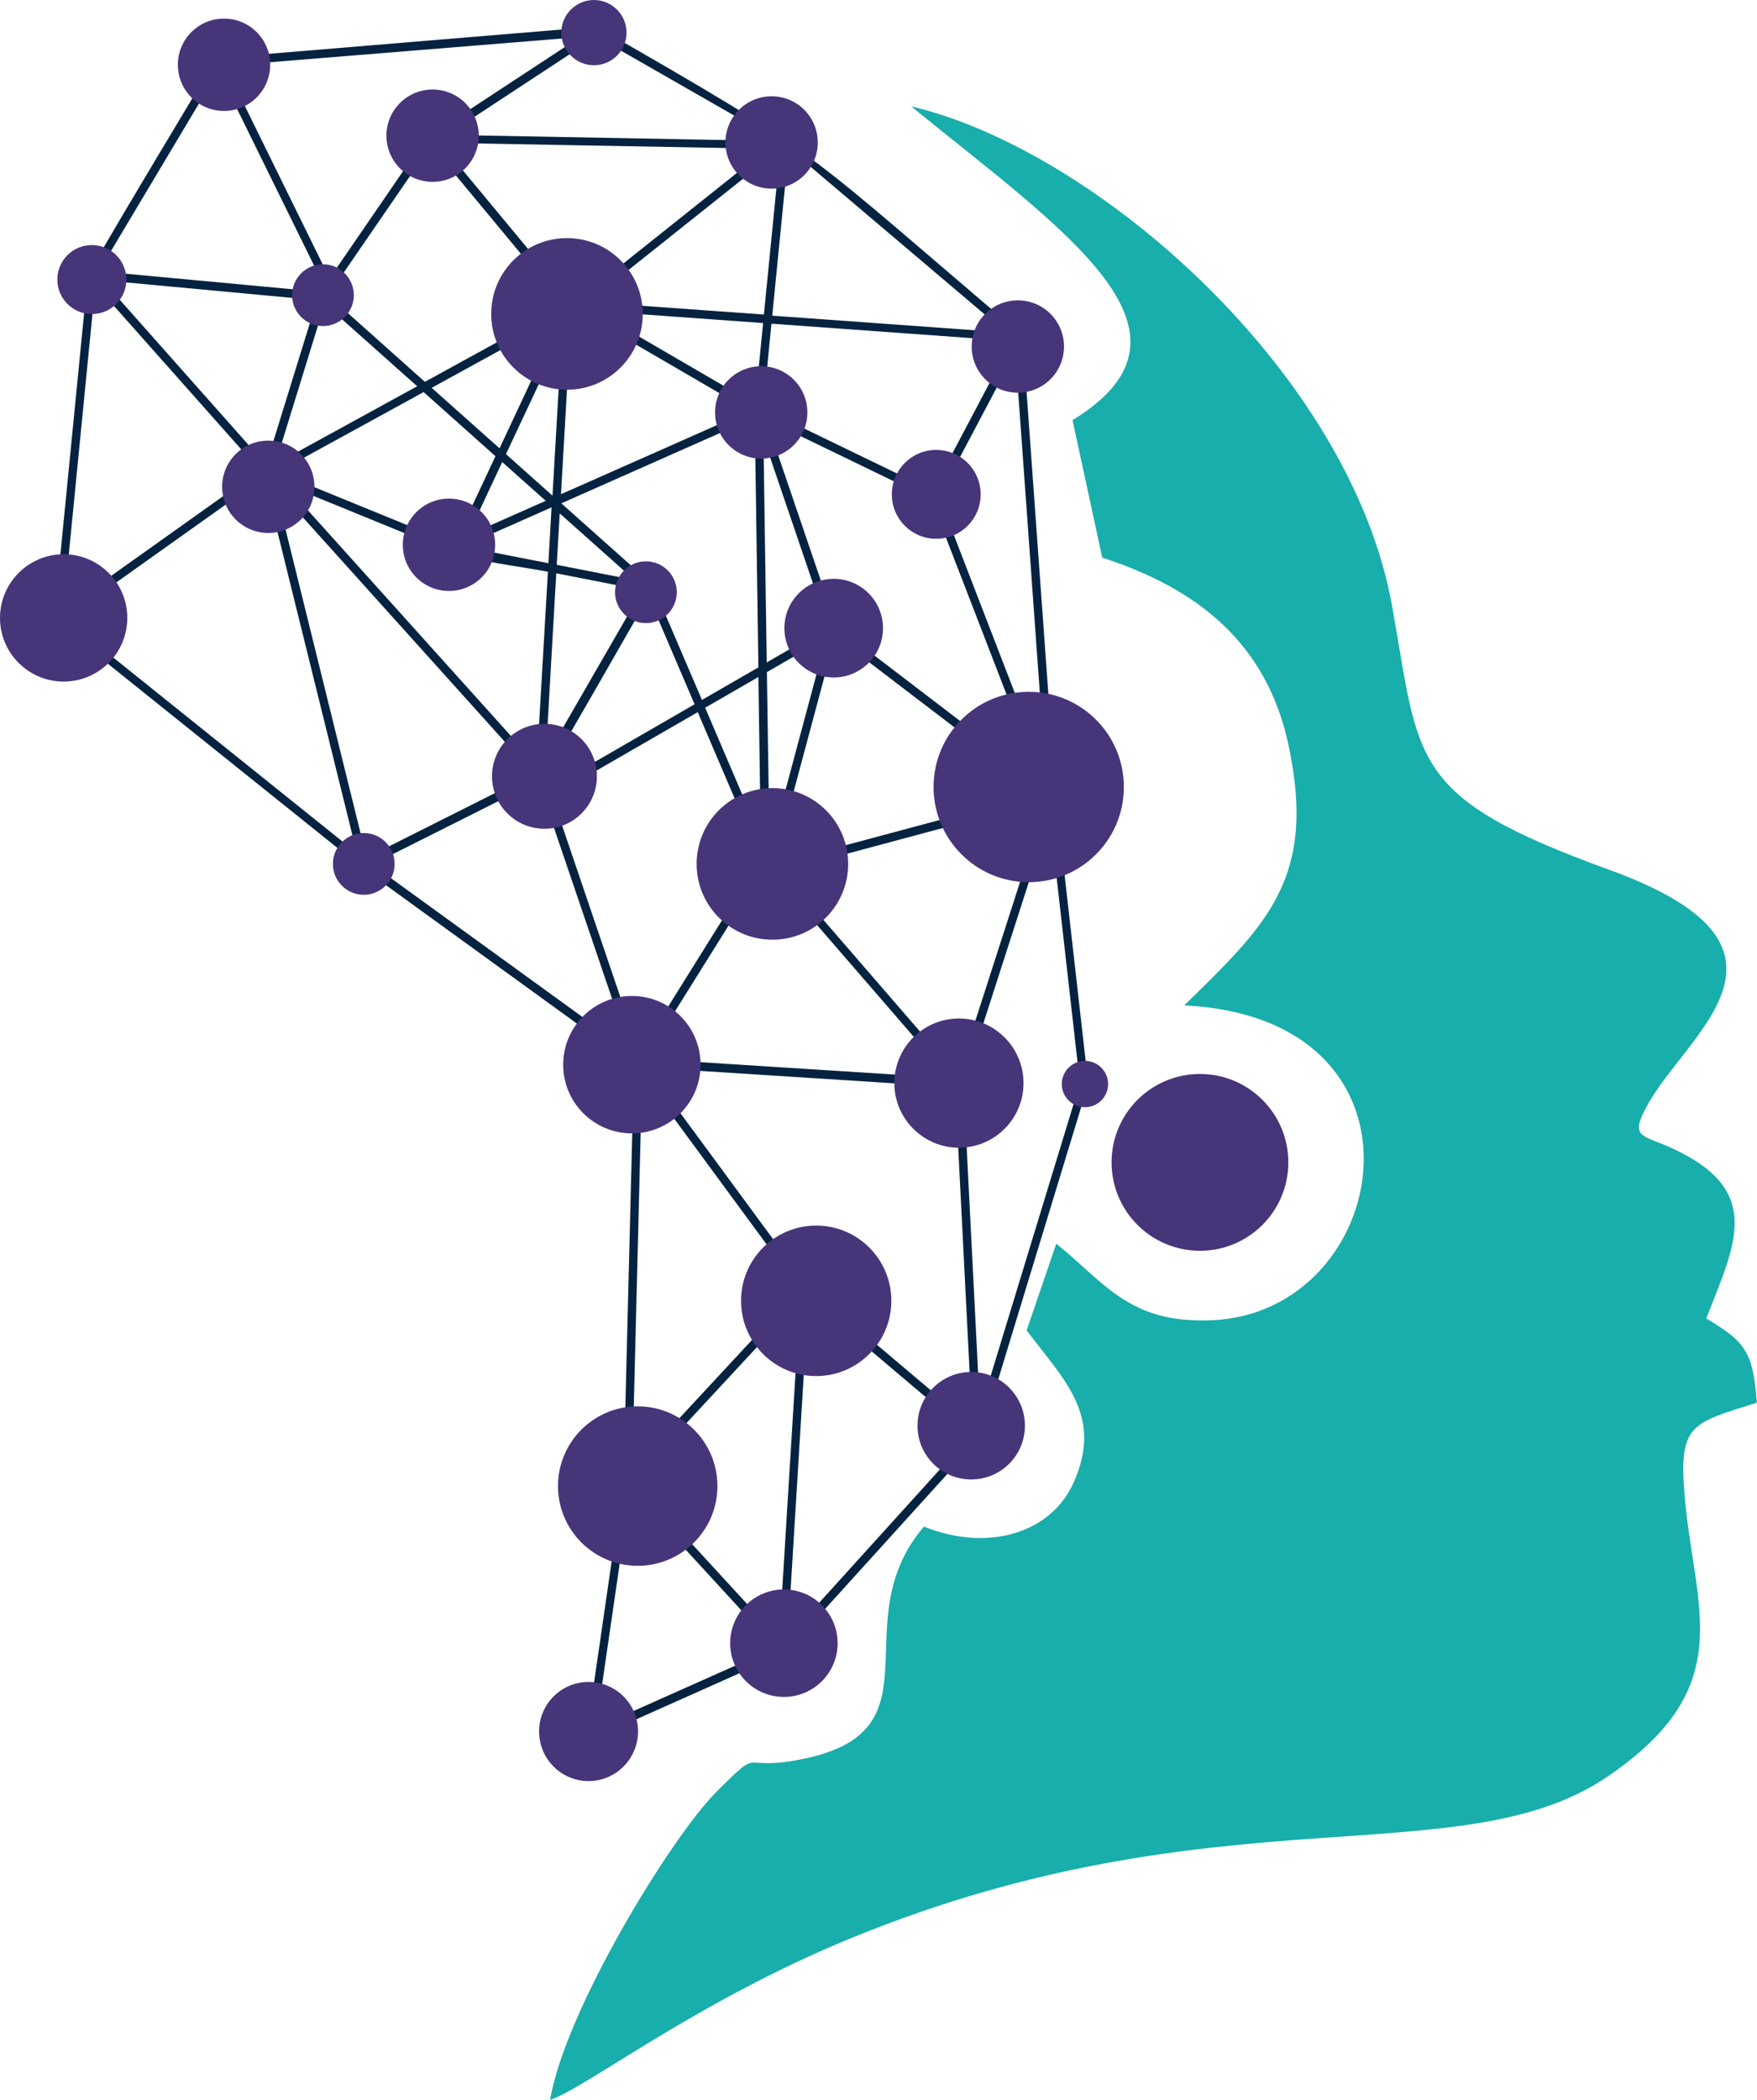
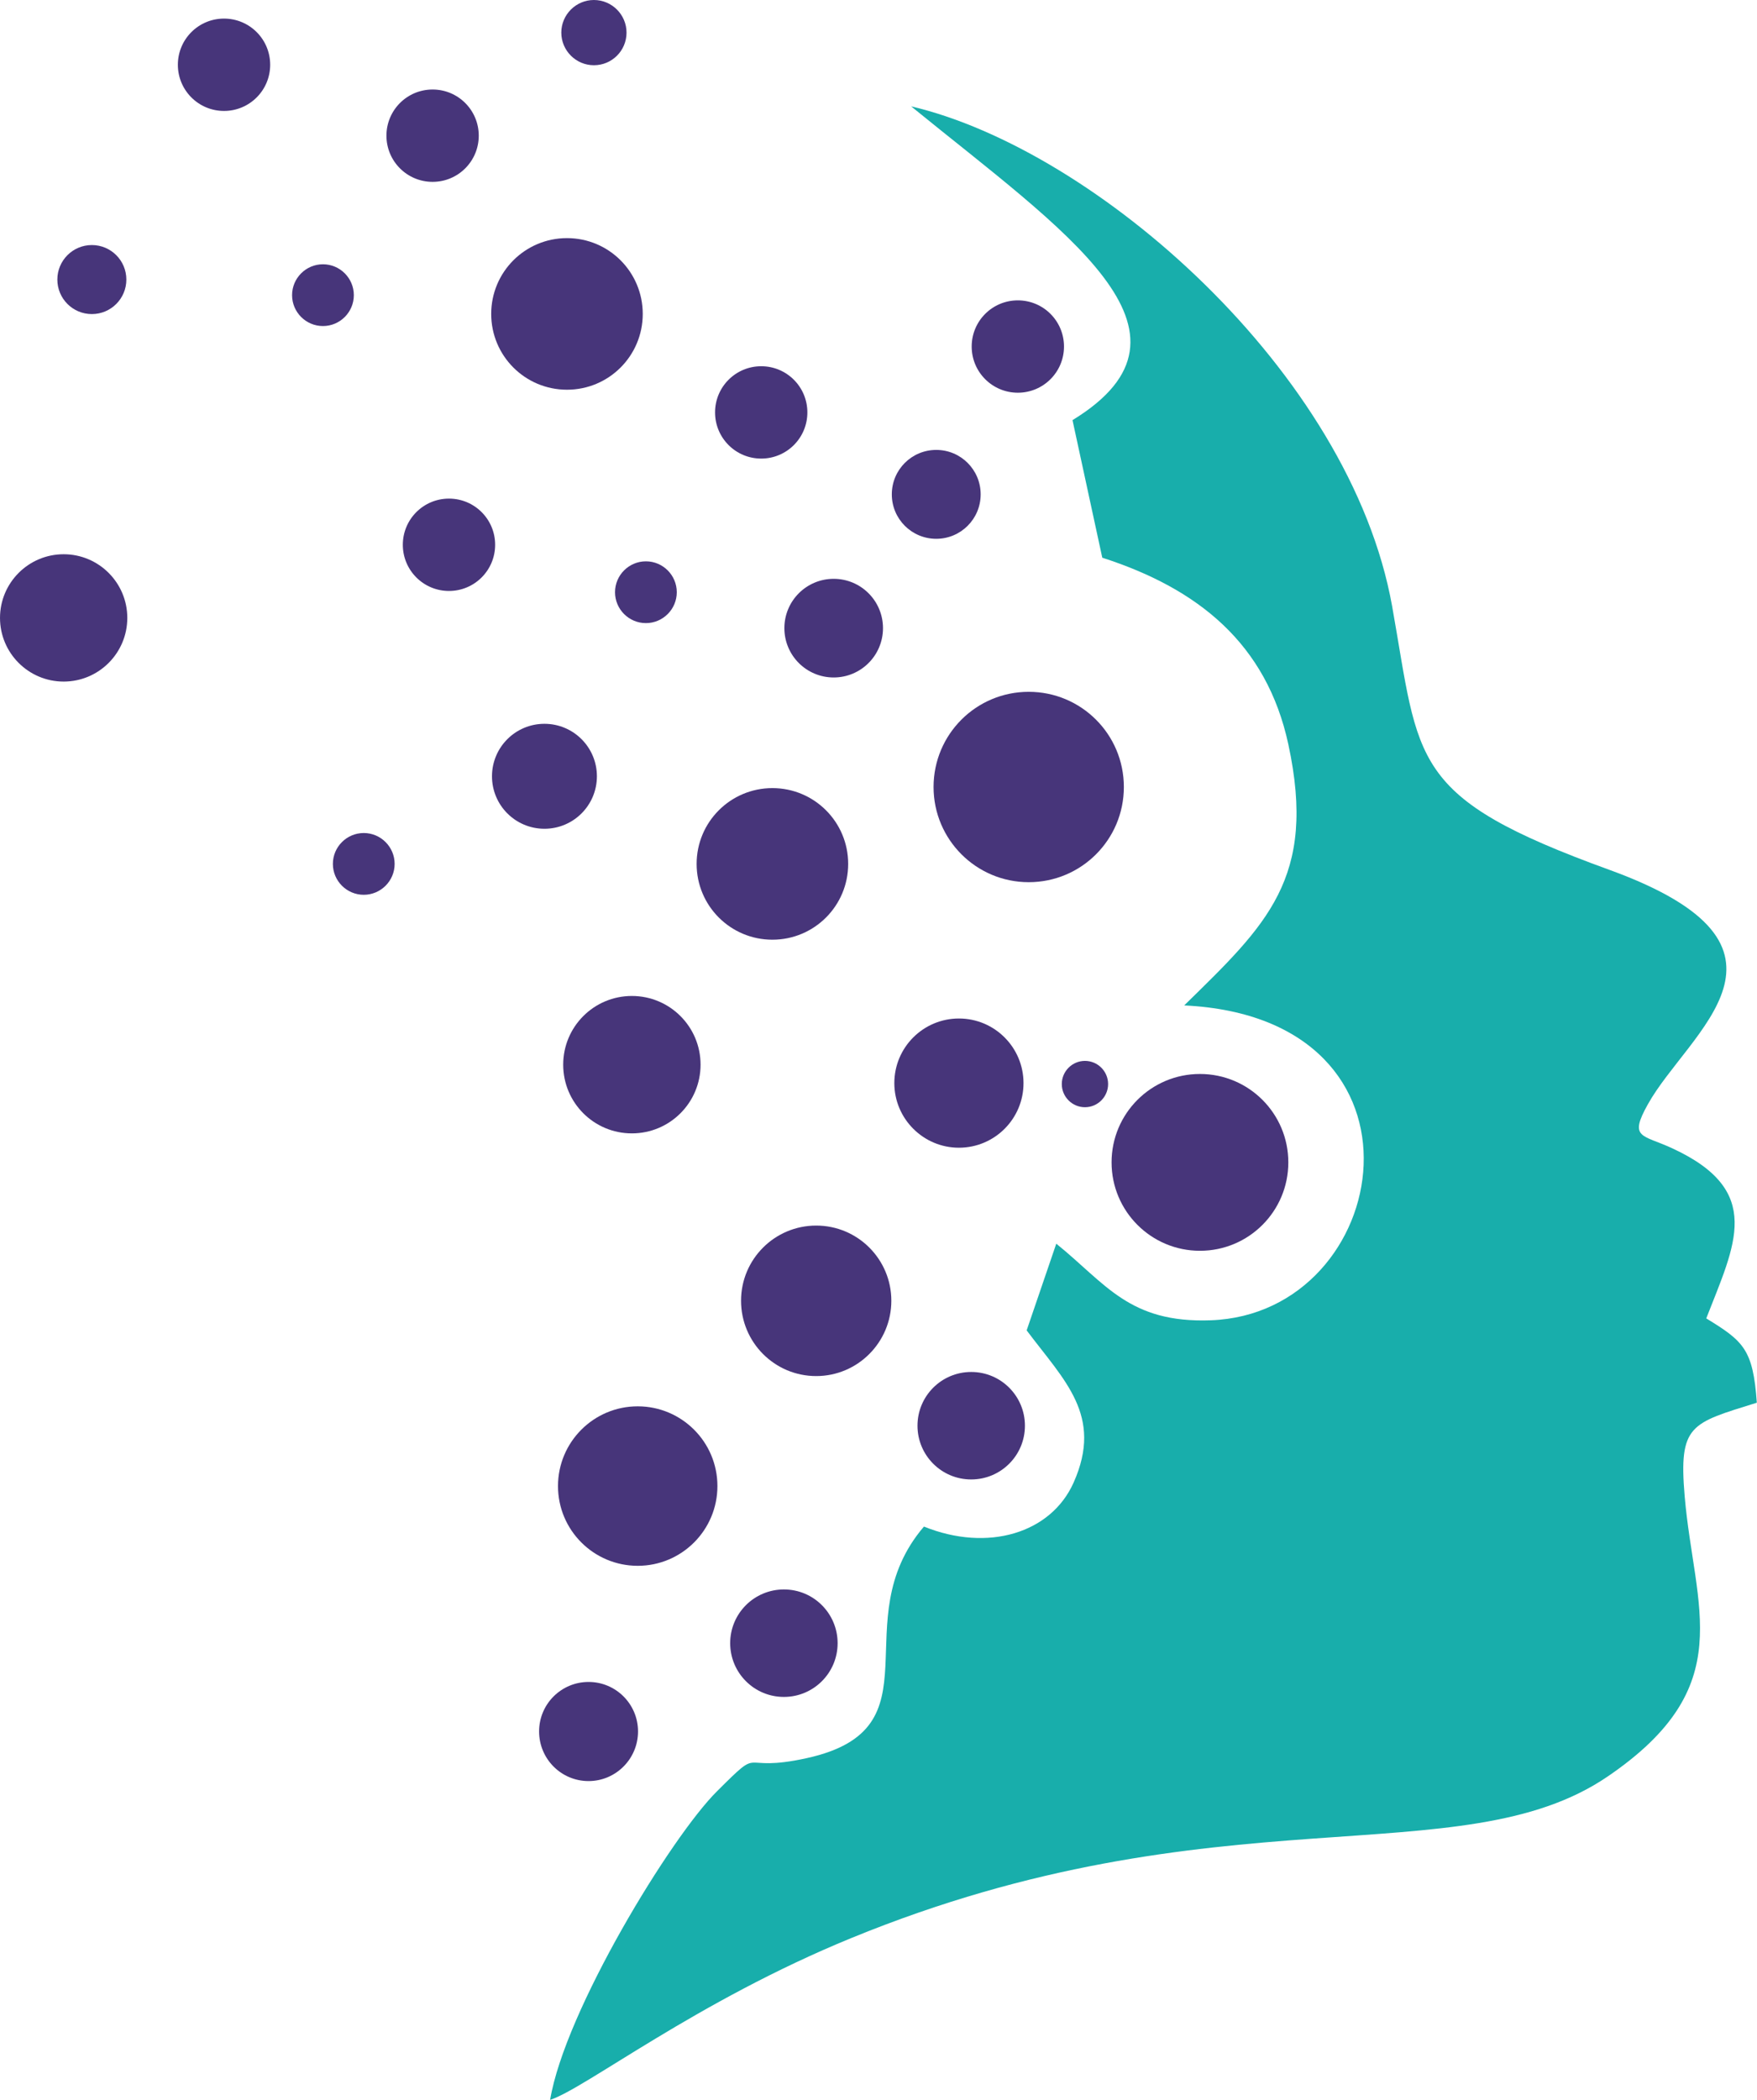
<svg xmlns="http://www.w3.org/2000/svg" xml:space="preserve" width="7.518mm" height="8.982mm" version="1.1" style="shape-rendering:geometricPrecision; text-rendering:geometricPrecision; image-rendering:optimizeQuality; fill-rule:evenodd; clip-rule:evenodd" viewBox="0 0 111.53 133.25">
  <defs>
    <style type="text/css">
   
    .fil1 {fill:#18AEAB}
    .fil2 {fill:#47357A}
    .fil0 {fill:#052340;fill-rule:nonzero}
   
  </style>
  </defs>
  <g id="Layer_x0020_1">
    <g id="_2015099535632">
-       <path class="fil0" d="M36.83 2.35l-22.54 1.83 6.63 13.48 6.39 -9.31 0.13 0.16 9.38 -6.16zm-22.97 1.33l23.99 -1.99c14.73,8.44 12.82,7.53 26.9,19.47l0.17 0.32 2.1 29.11 0.02 0.18 0.04 0.36 2 17.65 -6.8 22.31 0.03 0.57 -0.27 -0.23 -12.09 13.34 -0.03 0.53 -0.3 -0.32 -12.46 5.56 2.4 -16.51 -0.08 -0.09 0.1 -0.11 0.66 -26.14 -0.19 -0.01 0.1 -0.17 -17.07 -12.37 -0.01 0 -0.2 -0.16 -0 -0.01 -19.45 -15.6 2.15 -21.84c-0.1,-0.12 7.43,-12.6 8.16,-13.83l0.14 -0.01zm-0 0.83l-7.58 12.7 14.05 1.31 0.25 -0.36 -6.72 -13.66zm-7.37 13.26l10.4 11.72 3.23 -10.44 -13.63 -1.27zm9.99 12.06l-10.43 -11.75 -2.03 20.62 12.47 -8.87zm0.28 0.46l-12.63 8.98 18.52 14.86 -5.89 -23.83zm21.11 -27.97l-9.5 6.24 21.06 0.39 -11.56 -6.62zm25.98 18.77l-13.78 -11.68 -1.05 10.62 14.83 1.07zm2.52 27.94l-1.92 -26.67 -4.84 9.16 6.76 17.51zm0.26 2.84l-5.42 16.83 -0.04 0.32 1.04 20.5 6.34 -20.78 -1.91 -16.87zm-5.83 16.36l5.62 -17.45 -16.82 4.51 11.2 12.94zm0.92 22.22l-1.09 -21.46 -19.57 -1.25 10.22 13.89 10.44 8.82zm-0.09 0.63l-10.31 -8.72 -1.32 21.55 11.63 -12.84zm-12.17 12.93l1.32 -21.47 -10.57 11.39 9.26 10.08zm-0.22 0.55l-9.22 -10.04 -2.2 15.12 11.42 -5.09zm-9.12 -11.33l10.62 -11.44 -9.98 -13.57 -0.63 25.01zm-19.51 -73.95l-3.14 10.17 9.01 -4.94 -5.87 -5.23zm19.38 47.44l-5.74 -16.88 -0.23 -0.2 -10.4 5.22 16.37 11.86zm-5.38 -17.5l0.27 0.79 9.21 -5.32 -2.92 -6.82c-2.18,3.78 -4.34,7.6 -6.55,11.35zm0.39 1.16l5.58 16.43 7.69 -12.32 -3.98 -9.3 -9.22 5.32 -0.07 -0.13zm14.21 4.45l16.83 -4.51 -13.02 -9.94 -3.86 14.4 0.04 0.05zm-0.37 -0.89l3.61 -13.47 -3.77 2.18 0.17 11.29zm4.18 -14.41l0.16 0.29 12.87 9.83 -6.94 -17.96 -10.49 -5.08 4.4 12.92zm-4.88 3.43l-3.38 1.95 3.53 8.25 -0.15 -10.2zm-3.59 1.46l3.59 -2.07 -0.23 -15.85 -12.28 5.44 5.51 4.91 0.29 0.26 0.22 0.52 2.91 6.79zm4.11 -2.38l3.89 -2.24 -4.09 -12.02 0.21 14.27zm-12.09 -22.93l12.13 -9.67 -20.77 -0.38 8.22 9.91 0.17 0.12 0.26 0.02zm12.96 -9.65l-12.18 9.7 11.14 0.8 1.04 -10.51zm-12.86 10.25l-0.41 0.33 -0.65 11.32 11.97 -5.3 -10.9 -6.34zm12.3 0.83l-0.53 5.39 10.76 5.21 5.02 -9.5 -15.25 -1.1zm-1.04 5.11l0.51 -5.15 -10.67 -0.77 10.17 5.92zm-14.06 23.45l-16.42 -18.24 5.82 23.56 10.59 -5.32zm-15.84 -18.4l16.04 17.82 0.71 -12.24c-1.6,-0.31 -4.81,-0.7 -6.16,-1.25l-0.02 0.01 0.01 -0.01 -10.57 -4.32zm-0.41 -0.74l11.21 4.58 2.62 -5.59 -4.56 -4.07 -9.27 5.08zm11.78 4.72l5.41 1.06 0.2 -3.53 -0.01 -0.01 -5.6 2.48zm5.94 1.16l4.94 0.97 -4.75 -4.23 -0.19 3.27zm5.43 1.61l-5.46 -1.07 -0.67 11.69 6.13 -10.62zm-6.13 -5.67l-2.76 -2.46 -2.18 4.65 4.94 -2.19zm-13.81 -13.03l6.14 5.48 8.82 -4.84 -8.43 -10.16 -6.54 9.52zm6.57 5.86l4.31 3.84 3.91 -8.35 -8.22 4.51zm4.72 4.21l2.95 2.63 0.59 -10.18 -3.54 7.54zm16.55 26.2l-0.06 -0.07 -7.64 12.23 19.3 1.23 -11.6 -13.4z" />
      <path class="fil1" d="M57.85 6.76c9.73,7.92 19.38,14.31 10.23,19.9l1.89 8.73c6.08,1.96 10.43,5.45 11.81,11.84 1.84,8.52 -1.4,11.47 -6.61,16.57 16.52,0.79 13.29,19.56 1.69,19.98 -5.19,0.19 -6.66,-2.32 -9.81,-4.86l-1.88 5.5c2.39,3.19 4.88,5.4 2.98,9.66 -1.43,3.21 -5.44,4.43 -9.5,2.79 -5.17,6.05 1.11,12.8 -7.42,14.69 -4.52,1 -2.67,-0.93 -5.72,2.11 -2.91,2.89 -9.65,13.93 -10.59,19.58 2.21,-0.71 9.27,-6.24 19.12,-10.27 23.25,-9.52 38.65,-3.87 48.01,-10.25 8.39,-5.71 5.5,-10.64 4.89,-17.78 -0.39,-4.57 0.39,-4.63 4.58,-5.94 -0.24,-3.39 -0.84,-3.9 -3.21,-5.35 1.83,-4.7 3.69,-8.09 -2.15,-10.79 -1.92,-0.89 -2.78,-0.61 -1.56,-2.79 2.56,-4.61 11.03,-9.99 -2.43,-14.88 -12.77,-4.63 -12.03,-6.8 -13.8,-16.73 -2.66,-14.86 -18.83,-28.98 -30.53,-31.72z" />
      <g>
        <path class="fil2" d="M37.7 -0c1.14,0 2.07,0.93 2.07,2.07 0,1.15 -0.93,2.07 -2.07,2.07 -1.14,0 -2.07,-0.93 -2.07,-2.07 0,-1.14 0.93,-2.07 2.07,-2.07z" />
-         <path class="fil2" d="M48.98 6.11c1.62,0 2.93,1.31 2.93,2.93 0,1.62 -1.31,2.93 -2.93,2.93 -1.62,0 -2.93,-1.31 -2.93,-2.93 0,-1.62 1.31,-2.93 2.93,-2.93z" />
        <path class="fil2" d="M27.46 5.68c1.62,0 2.93,1.31 2.93,2.93 0,1.62 -1.31,2.93 -2.93,2.93 -1.62,0 -2.93,-1.31 -2.93,-2.93 0,-1.62 1.31,-2.93 2.93,-2.93z" />
        <path class="fil2" d="M14.22 1.18c1.62,0 2.93,1.31 2.93,2.93 0,1.62 -1.31,2.93 -2.93,2.93 -1.62,0 -2.93,-1.31 -2.93,-2.93 0,-1.62 1.31,-2.93 2.93,-2.93z" />
        <path class="fil2" d="M5.83 15.55c1.21,0 2.19,0.98 2.19,2.19 0,1.21 -0.98,2.19 -2.19,2.19 -1.21,0 -2.19,-0.98 -2.19,-2.19 0,-1.21 0.98,-2.19 2.19,-2.19z" />
        <path class="fil2" d="M20.5 16.77c1.08,0 1.96,0.88 1.96,1.96 0,1.08 -0.88,1.96 -1.96,1.96 -1.08,0 -1.96,-0.88 -1.96,-1.96 0,-1.08 0.88,-1.96 1.96,-1.96z" />
        <path class="fil2" d="M35.99 15.11c2.66,0 4.81,2.15 4.81,4.81 0,2.66 -2.15,4.81 -4.81,4.81 -2.66,0 -4.81,-2.15 -4.81,-4.81 0,-2.66 2.15,-4.81 4.81,-4.81z" />
        <path class="fil2" d="M64.61 19.06c1.62,0 2.93,1.31 2.93,2.93 0,1.62 -1.31,2.93 -2.93,2.93 -1.62,0 -2.93,-1.31 -2.93,-2.93 0,-1.62 1.31,-2.93 2.93,-2.93z" />
        <path class="fil2" d="M48.32 23.24c1.62,0 2.93,1.31 2.93,2.93 0,1.62 -1.31,2.93 -2.93,2.93 -1.62,0 -2.93,-1.31 -2.93,-2.93 0,-1.62 1.31,-2.93 2.93,-2.93z" />
        <path class="fil2" d="M59.43 28.55c1.56,0 2.82,1.26 2.82,2.82 0,1.56 -1.26,2.82 -2.82,2.82 -1.56,0 -2.82,-1.26 -2.82,-2.82 0,-1.56 1.26,-2.82 2.82,-2.82z" />
        <path class="fil2" d="M28.5 31.64c1.62,0 2.93,1.31 2.93,2.93 0,1.62 -1.31,2.93 -2.93,2.93 -1.62,0 -2.93,-1.31 -2.93,-2.93 0,-1.62 1.31,-2.93 2.93,-2.93z" />
-         <path class="fil2" d="M17.03 27.96c1.62,0 2.93,1.31 2.93,2.93 0,1.62 -1.31,2.93 -2.93,2.93 -1.62,0 -2.93,-1.31 -2.93,-2.93 0,-1.62 1.31,-2.93 2.93,-2.93z" />
        <path class="fil2" d="M41 35.62c1.08,0 1.96,0.88 1.96,1.96 0,1.08 -0.88,1.96 -1.96,1.96 -1.08,0 -1.96,-0.88 -1.96,-1.96 0,-1.08 0.88,-1.96 1.96,-1.96z" />
        <path class="fil2" d="M34.56 45.93c1.84,0 3.33,1.49 3.33,3.33 0,1.84 -1.49,3.33 -3.33,3.33 -1.84,0 -3.33,-1.49 -3.33,-3.33 0,-1.84 1.49,-3.33 3.33,-3.33z" />
        <path class="fil2" d="M49.03 50.01c2.66,0 4.81,2.15 4.81,4.81 0,2.66 -2.15,4.81 -4.81,4.81 -2.66,0 -4.81,-2.15 -4.81,-4.81 0,-2.66 2.15,-4.81 4.81,-4.81z" />
        <path class="fil2" d="M65.3 43.9c3.34,0 6.04,2.7 6.04,6.04 0,3.34 -2.7,6.04 -6.04,6.04 -3.34,0 -6.04,-2.71 -6.04,-6.04 0,-3.34 2.7,-6.04 6.04,-6.04z" />
        <path class="fil2" d="M52.92 36.73c1.73,0 3.13,1.4 3.13,3.13 0,1.73 -1.4,3.13 -3.13,3.13 -1.73,0 -3.13,-1.4 -3.13,-3.13 0,-1.73 1.4,-3.13 3.13,-3.13z" />
        <path class="fil2" d="M40.11 63.2c2.41,0 4.36,1.95 4.36,4.36 0,2.41 -1.95,4.36 -4.36,4.36 -2.41,0 -4.36,-1.95 -4.36,-4.36 0,-2.41 1.95,-4.36 4.36,-4.36z" />
        <path class="fil2" d="M60.87 64.63c2.27,0 4.1,1.84 4.1,4.1 0,2.27 -1.84,4.1 -4.1,4.1 -2.26,0 -4.1,-1.84 -4.1,-4.1 0,-2.27 1.84,-4.1 4.1,-4.1z" />
        <path class="fil2" d="M76.17 68.15c3.1,0 5.61,2.51 5.61,5.61 0,3.1 -2.51,5.61 -5.61,5.61 -3.1,0 -5.61,-2.51 -5.61,-5.61 0,-3.1 2.51,-5.61 5.61,-5.61z" />
        <path class="fil2" d="M51.81 77.77c2.64,0 4.77,2.14 4.77,4.77 0,2.64 -2.14,4.78 -4.77,4.78 -2.64,0 -4.77,-2.14 -4.77,-4.78 0,-2.64 2.14,-4.77 4.77,-4.77z" />
        <path class="fil2" d="M61.65 87.06c1.89,0 3.41,1.53 3.41,3.41 0,1.89 -1.53,3.41 -3.41,3.41 -1.89,0 -3.41,-1.53 -3.41,-3.41 0,-1.89 1.53,-3.41 3.41,-3.41z" />
        <path class="fil2" d="M49.76 100.86c1.89,0 3.41,1.53 3.41,3.41 0,1.89 -1.53,3.41 -3.41,3.41 -1.89,0 -3.41,-1.53 -3.41,-3.41 0,-1.89 1.53,-3.41 3.41,-3.41z" />
        <path class="fil2" d="M37.36 106.73c1.74,0 3.14,1.41 3.14,3.14 0,1.74 -1.41,3.15 -3.14,3.15 -1.74,0 -3.14,-1.41 -3.14,-3.15 0,-1.74 1.41,-3.14 3.14,-3.14z" />
        <path class="fil2" d="M40.48 89.24c2.79,0 5.06,2.26 5.06,5.06 0,2.79 -2.26,5.06 -5.06,5.06 -2.79,0 -5.06,-2.26 -5.06,-5.06 0,-2.79 2.26,-5.06 5.06,-5.06z" />
        <path class="fil2" d="M4.04 35.17c2.23,0 4.04,1.81 4.04,4.04 0,2.23 -1.81,4.04 -4.04,4.04 -2.23,0 -4.04,-1.81 -4.04,-4.04 0,-2.23 1.81,-4.04 4.04,-4.04z" />
        <path class="fil2" d="M23.09 52.86c1.08,0 1.96,0.88 1.96,1.96 0,1.08 -0.88,1.96 -1.96,1.96 -1.08,0 -1.96,-0.88 -1.96,-1.96 0,-1.08 0.88,-1.96 1.96,-1.96z" />
        <path class="fil2" d="M68.87 67.32c0.81,0 1.47,0.66 1.47,1.47 0,0.81 -0.66,1.47 -1.47,1.47 -0.81,0 -1.47,-0.66 -1.47,-1.47 0,-0.81 0.66,-1.47 1.47,-1.47z" />
      </g>
    </g>
  </g>
</svg>